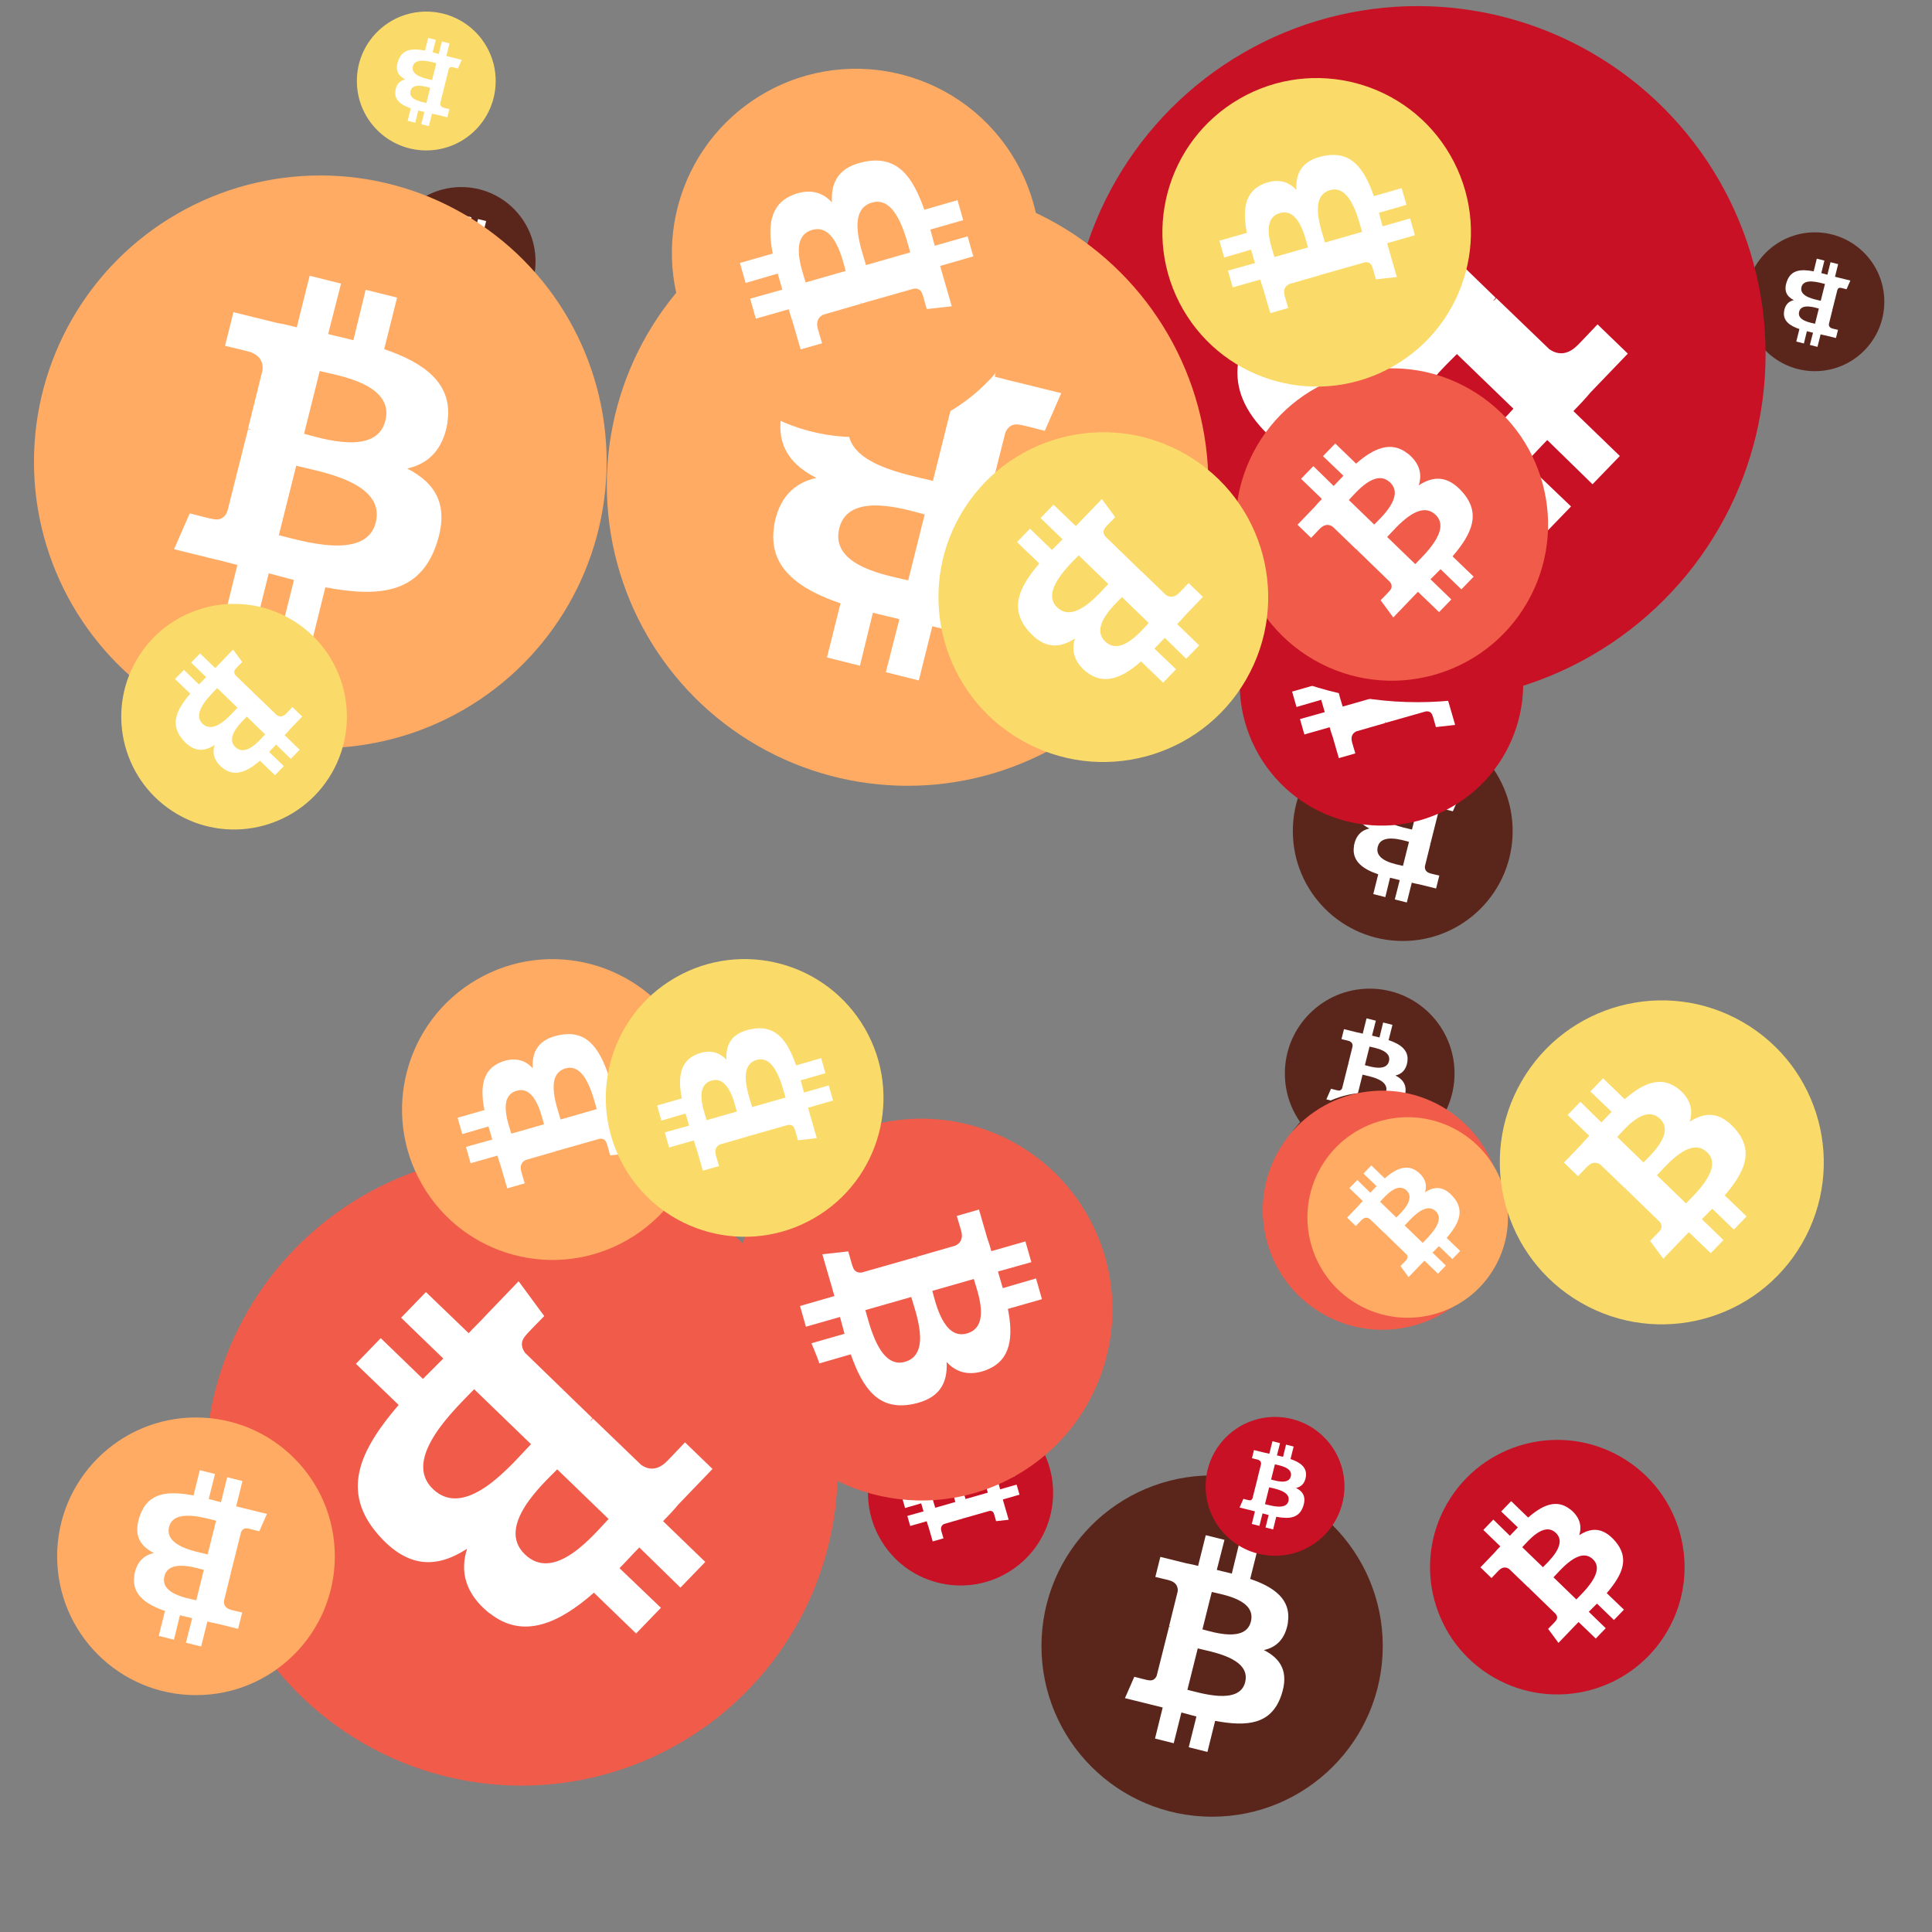
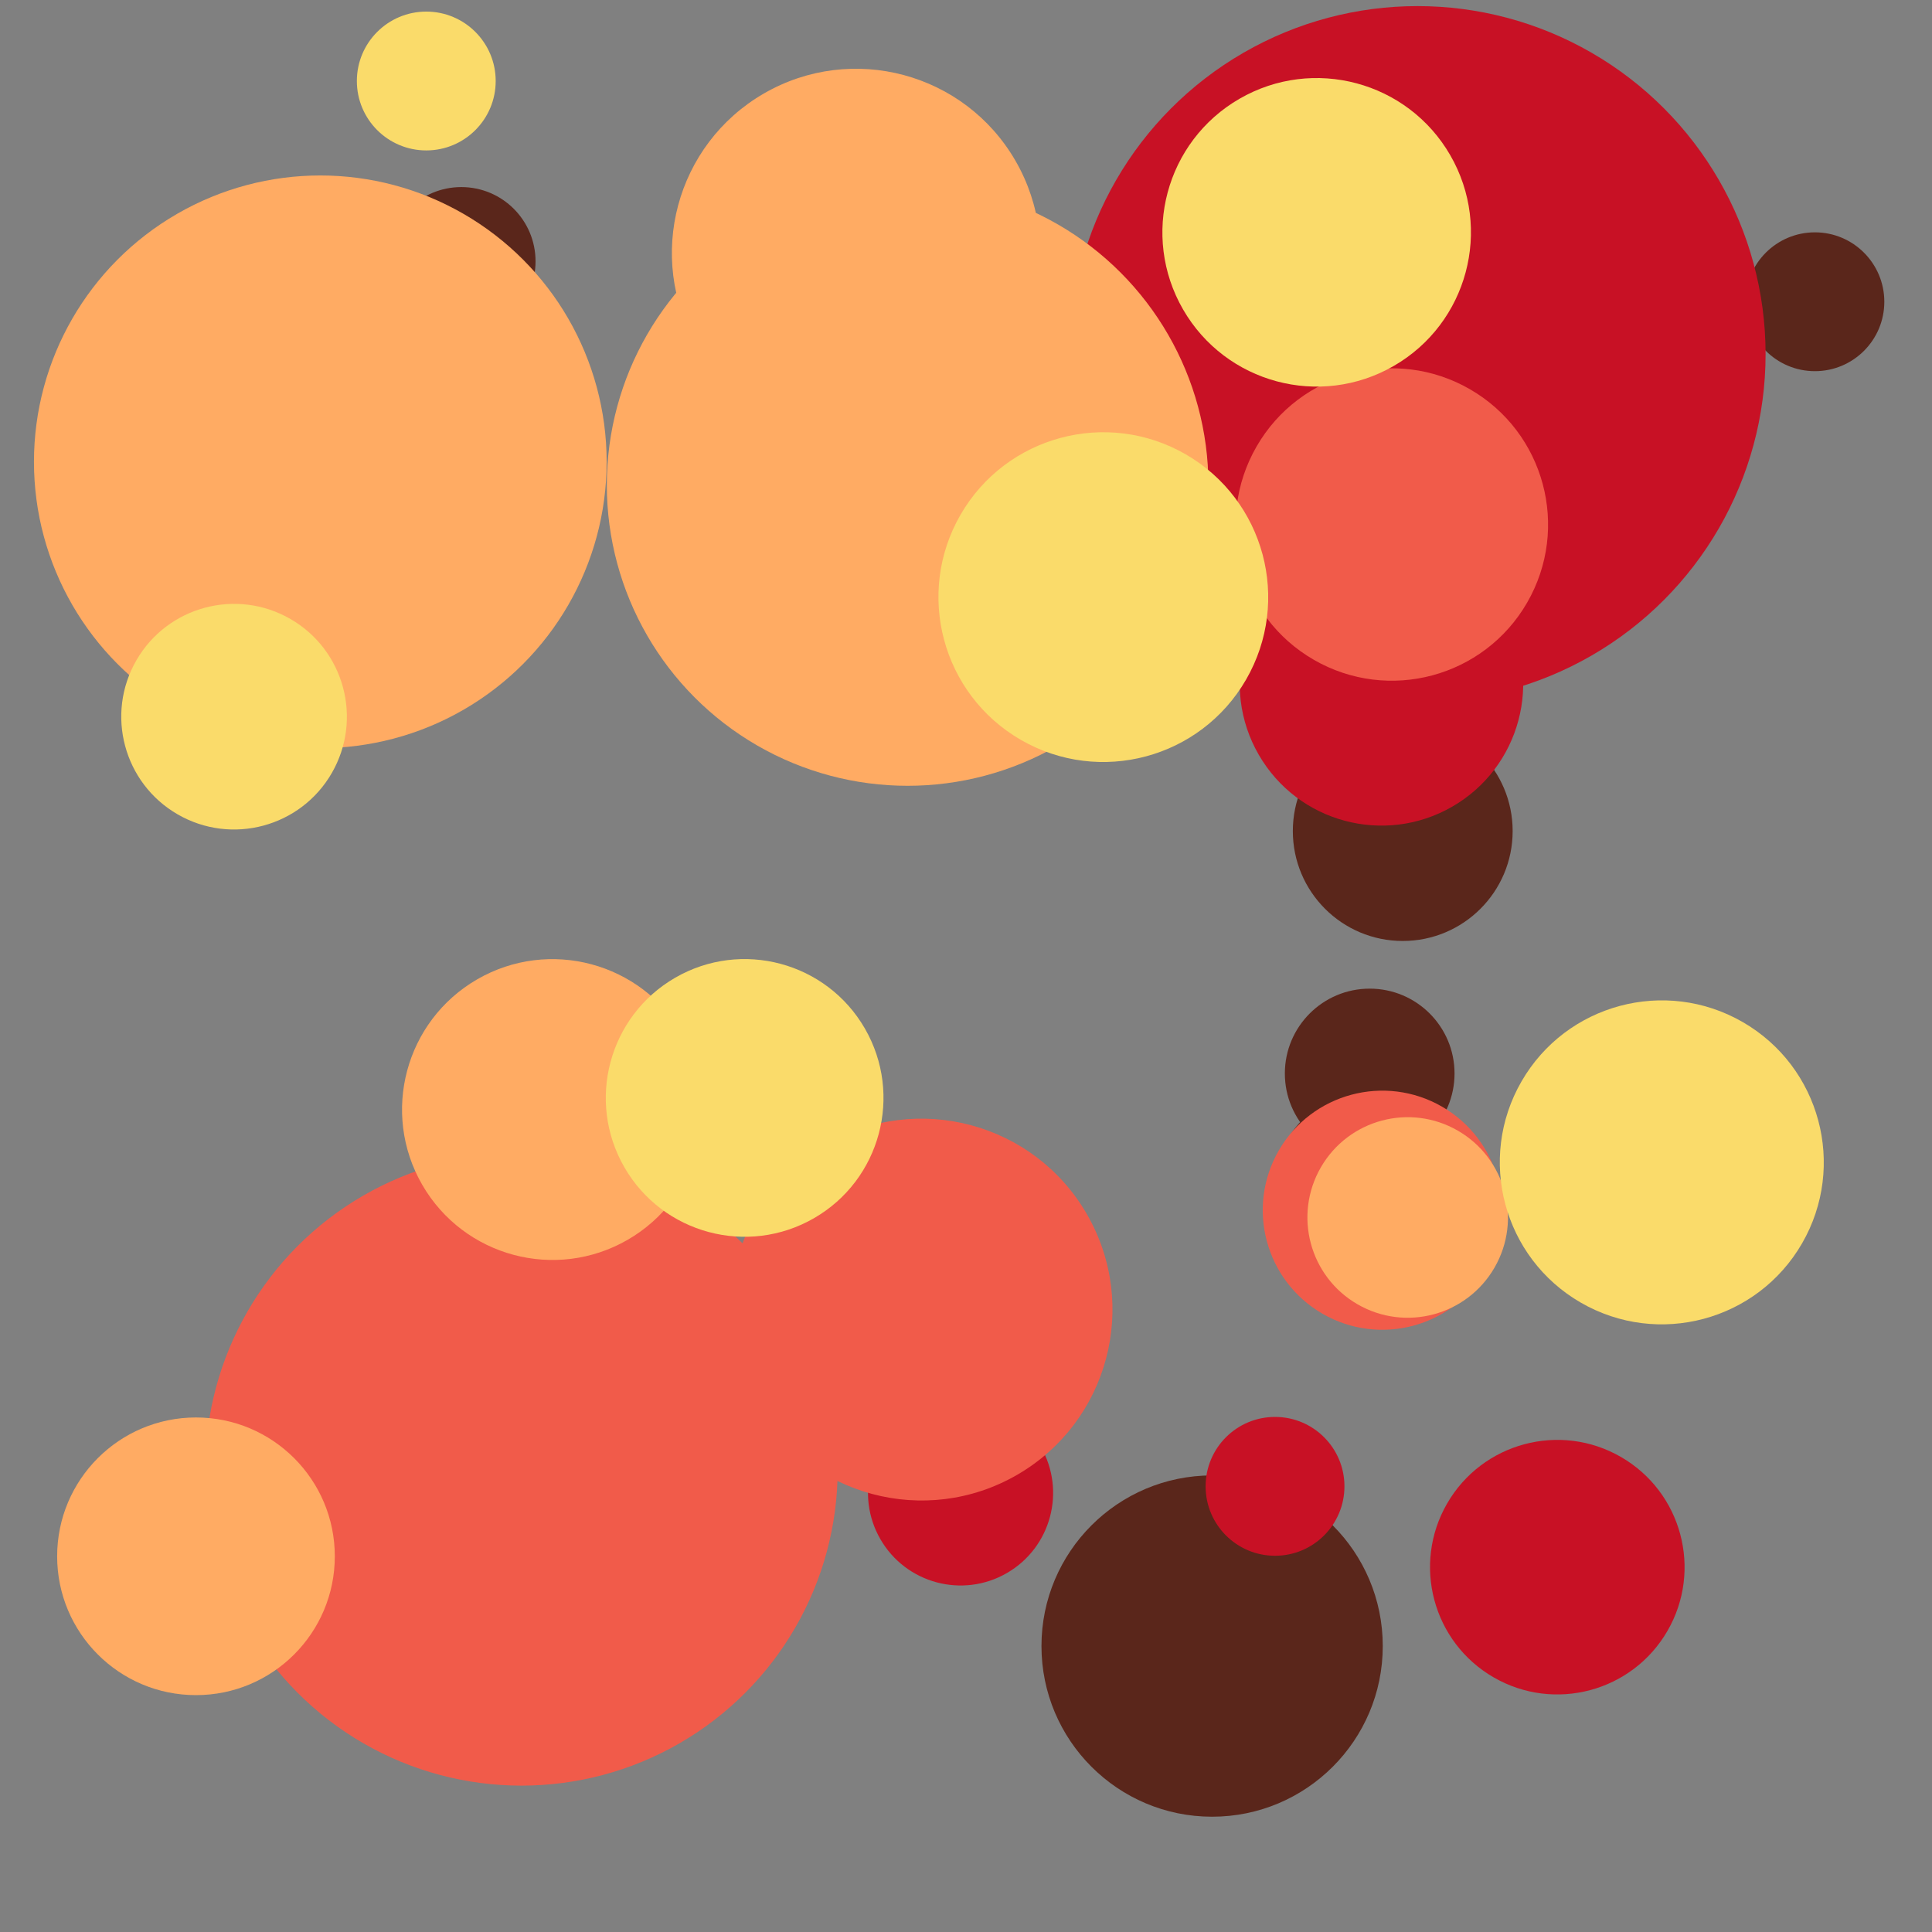
<svg xmlns="http://www.w3.org/2000/svg" viewBox="0 0 1024 1024">
  <rect x="0" y="0" width="1024" height="1024" fill="#808080" stroke="none" />
  <defs>
    <g id="asset1506" desc="Material Icons (Apache 2.0)/Logos/Bitcoin Logo">
-       <path d="M738 439 c10 -68 -42 -105 -113 -129 l23 -92 -56 -14 -22 90 c-15 -4 -30 -7 -45 -11 l23 -90 -56 -14 -23 92 c-12 -3 -24 -6 -36 -8 l0 0 -77 -19 -15 60 c0 0 42 10 41 10 23 6 27 21 26 33 l-26 105 c2 0 4 1 6 2 -2 0 -4 -1 -6 -1 l-37 147 c-3 7 -10 17 -26 13 1 1 -41 -10 -41 -10 l-28 64 73 18 c14 3 27 7 40 10 l-23 93 56 14 23 -92 c15 4 30 8 45 12 l-23 92 56 14 23 -93 c96 18 168 11 198 -76 24 -70 -1 -110 -52 -136 37 -8 64 -33 72 -82 l0 0 zm-128 180 c-17 70 -135 32 -173 23 l31 -124 c38 10 160 28 142 101 zm17 -181 c-16 63 -114 31 -145 23 l28 -112 c32 8 134 23 117 89 l0 0 z" />
-     </g>
+       </g>
    <g id="asset1506_coin">
      <circle cx="511" cy="511" r="511" />
      <use href="#asset1506" fill="#FFF" />
    </g>
    <g id="bitcoinArt240">
      <use href="#asset1506_coin" fill="#5A261B" transform="translate(925,123) scale(0.072, 0.072) rotate(3420, 512, 512)" />
      <use href="#asset1506_coin" fill="#5A261B" transform="translate(552,782) scale(0.177, 0.177) rotate(2880, 512, 512)" />
      <use href="#asset1506_coin" fill="#5A261B" transform="translate(685,382) scale(0.114, 0.114) rotate(1260, 512, 512)" />
      <use href="#asset1506_coin" fill="#5A261B" transform="translate(205,99) scale(0.077, 0.077) rotate(1980, 512, 512)" />
      <use href="#asset1506_coin" fill="#5A261B" transform="translate(681,524) scale(0.088, 0.088) rotate(3240, 512, 512)" />
      <use href="#asset1506_coin" fill="#5A261B" transform="translate(676,579) scale(0.096, 0.096) rotate(3180, 512, 512)" />
      <use href="#asset1506_coin" fill="#C81125" transform="translate(460,742) scale(0.096, 0.096) rotate(960, 512, 512)" />
      <use href="#asset1506_coin" fill="#C81125" transform="translate(657,287) scale(0.147, 0.147) rotate(3480, 512, 512)" />
      <use href="#asset1506_coin" fill="#C81125" transform="translate(758,763) scale(0.132, 0.132) rotate(1740, 512, 512)" />
      <use href="#asset1506_coin" fill="#C81125" transform="translate(296,570) scale(0.076, 0.076) rotate(720, 512, 512)" />
      <use href="#asset1506_coin" fill="#C81125" transform="translate(566,3) scale(0.361, 0.361) rotate(2280, 512, 512)" />
      <use href="#asset1506_coin" fill="#C81125" transform="translate(639,751) scale(0.072, 0.072) rotate(2880, 512, 512)" />
      <use href="#asset1506_coin" fill="#F15B4A" transform="translate(387,593) scale(0.198, 0.198) rotate(420, 512, 512)" />
      <use href="#asset1506_coin" fill="#F15B4A" transform="translate(108,611) scale(0.328, 0.328) rotate(1200, 512, 512)" />
      <use href="#asset1506_coin" fill="#F15B4A" transform="translate(378,153) scale(0.128, 0.128) rotate(3420, 512, 512)" />
      <use href="#asset1506_coin" fill="#F15B4A" transform="translate(655,195) scale(0.162, 0.162) rotate(3180, 512, 512)" />
      <use href="#asset1506_coin" fill="#F15B4A" transform="translate(669,578) scale(0.124, 0.124) rotate(1200, 512, 512)" />
      <use href="#asset1506_coin" fill="#F15B4A" transform="translate(398,73) scale(0.102, 0.102) rotate(1800, 512, 512)" />
      <use href="#asset1506_coin" fill="#FFAB63" transform="translate(213,508) scale(0.156, 0.156) rotate(3120, 512, 512)" />
      <use href="#asset1506_coin" fill="#FFAB63" transform="translate(321,97) scale(0.312, 0.312) rotate(1980, 512, 512)" />
      <use href="#asset1506_coin" fill="#FFAB63" transform="translate(693,592) scale(0.104, 0.104) rotate(2820, 512, 512)" />
      <use href="#asset1506_coin" fill="#FFAB63" transform="translate(30,751) scale(0.144, 0.144) rotate(1620, 512, 512)" />
      <use href="#asset1506_coin" fill="#FFAB63" transform="translate(18,93) scale(0.297, 0.297) rotate(2160, 512, 512)" />
      <use href="#asset1506_coin" fill="#FFAB63" transform="translate(356,36) scale(0.191, 0.191) rotate(600, 512, 512)" />
      <use href="#asset1506_coin" fill="#FADB6A" transform="translate(497,229) scale(0.171, 0.171) rotate(2280, 512, 512)" />
      <use href="#asset1506_coin" fill="#FADB6A" transform="translate(64,320) scale(0.117, 0.117) rotate(840, 512, 512)" />
      <use href="#asset1506_coin" fill="#FADB6A" transform="translate(321,508) scale(0.144, 0.144) rotate(3120, 512, 512)" />
      <use href="#asset1506_coin" fill="#FADB6A" transform="translate(616,41) scale(0.160, 0.160) rotate(2400, 512, 512)" />
      <use href="#asset1506_coin" fill="#FADB6A" transform="translate(795,530) scale(0.168, 0.168) rotate(2100, 512, 512)" />
      <use href="#asset1506_coin" fill="#FADB6A" transform="translate(189,6) scale(0.072, 0.072) rotate(2340, 512, 512)" />
    </g>
  </defs>
  <use href="#bitcoinArt240" />
</svg>